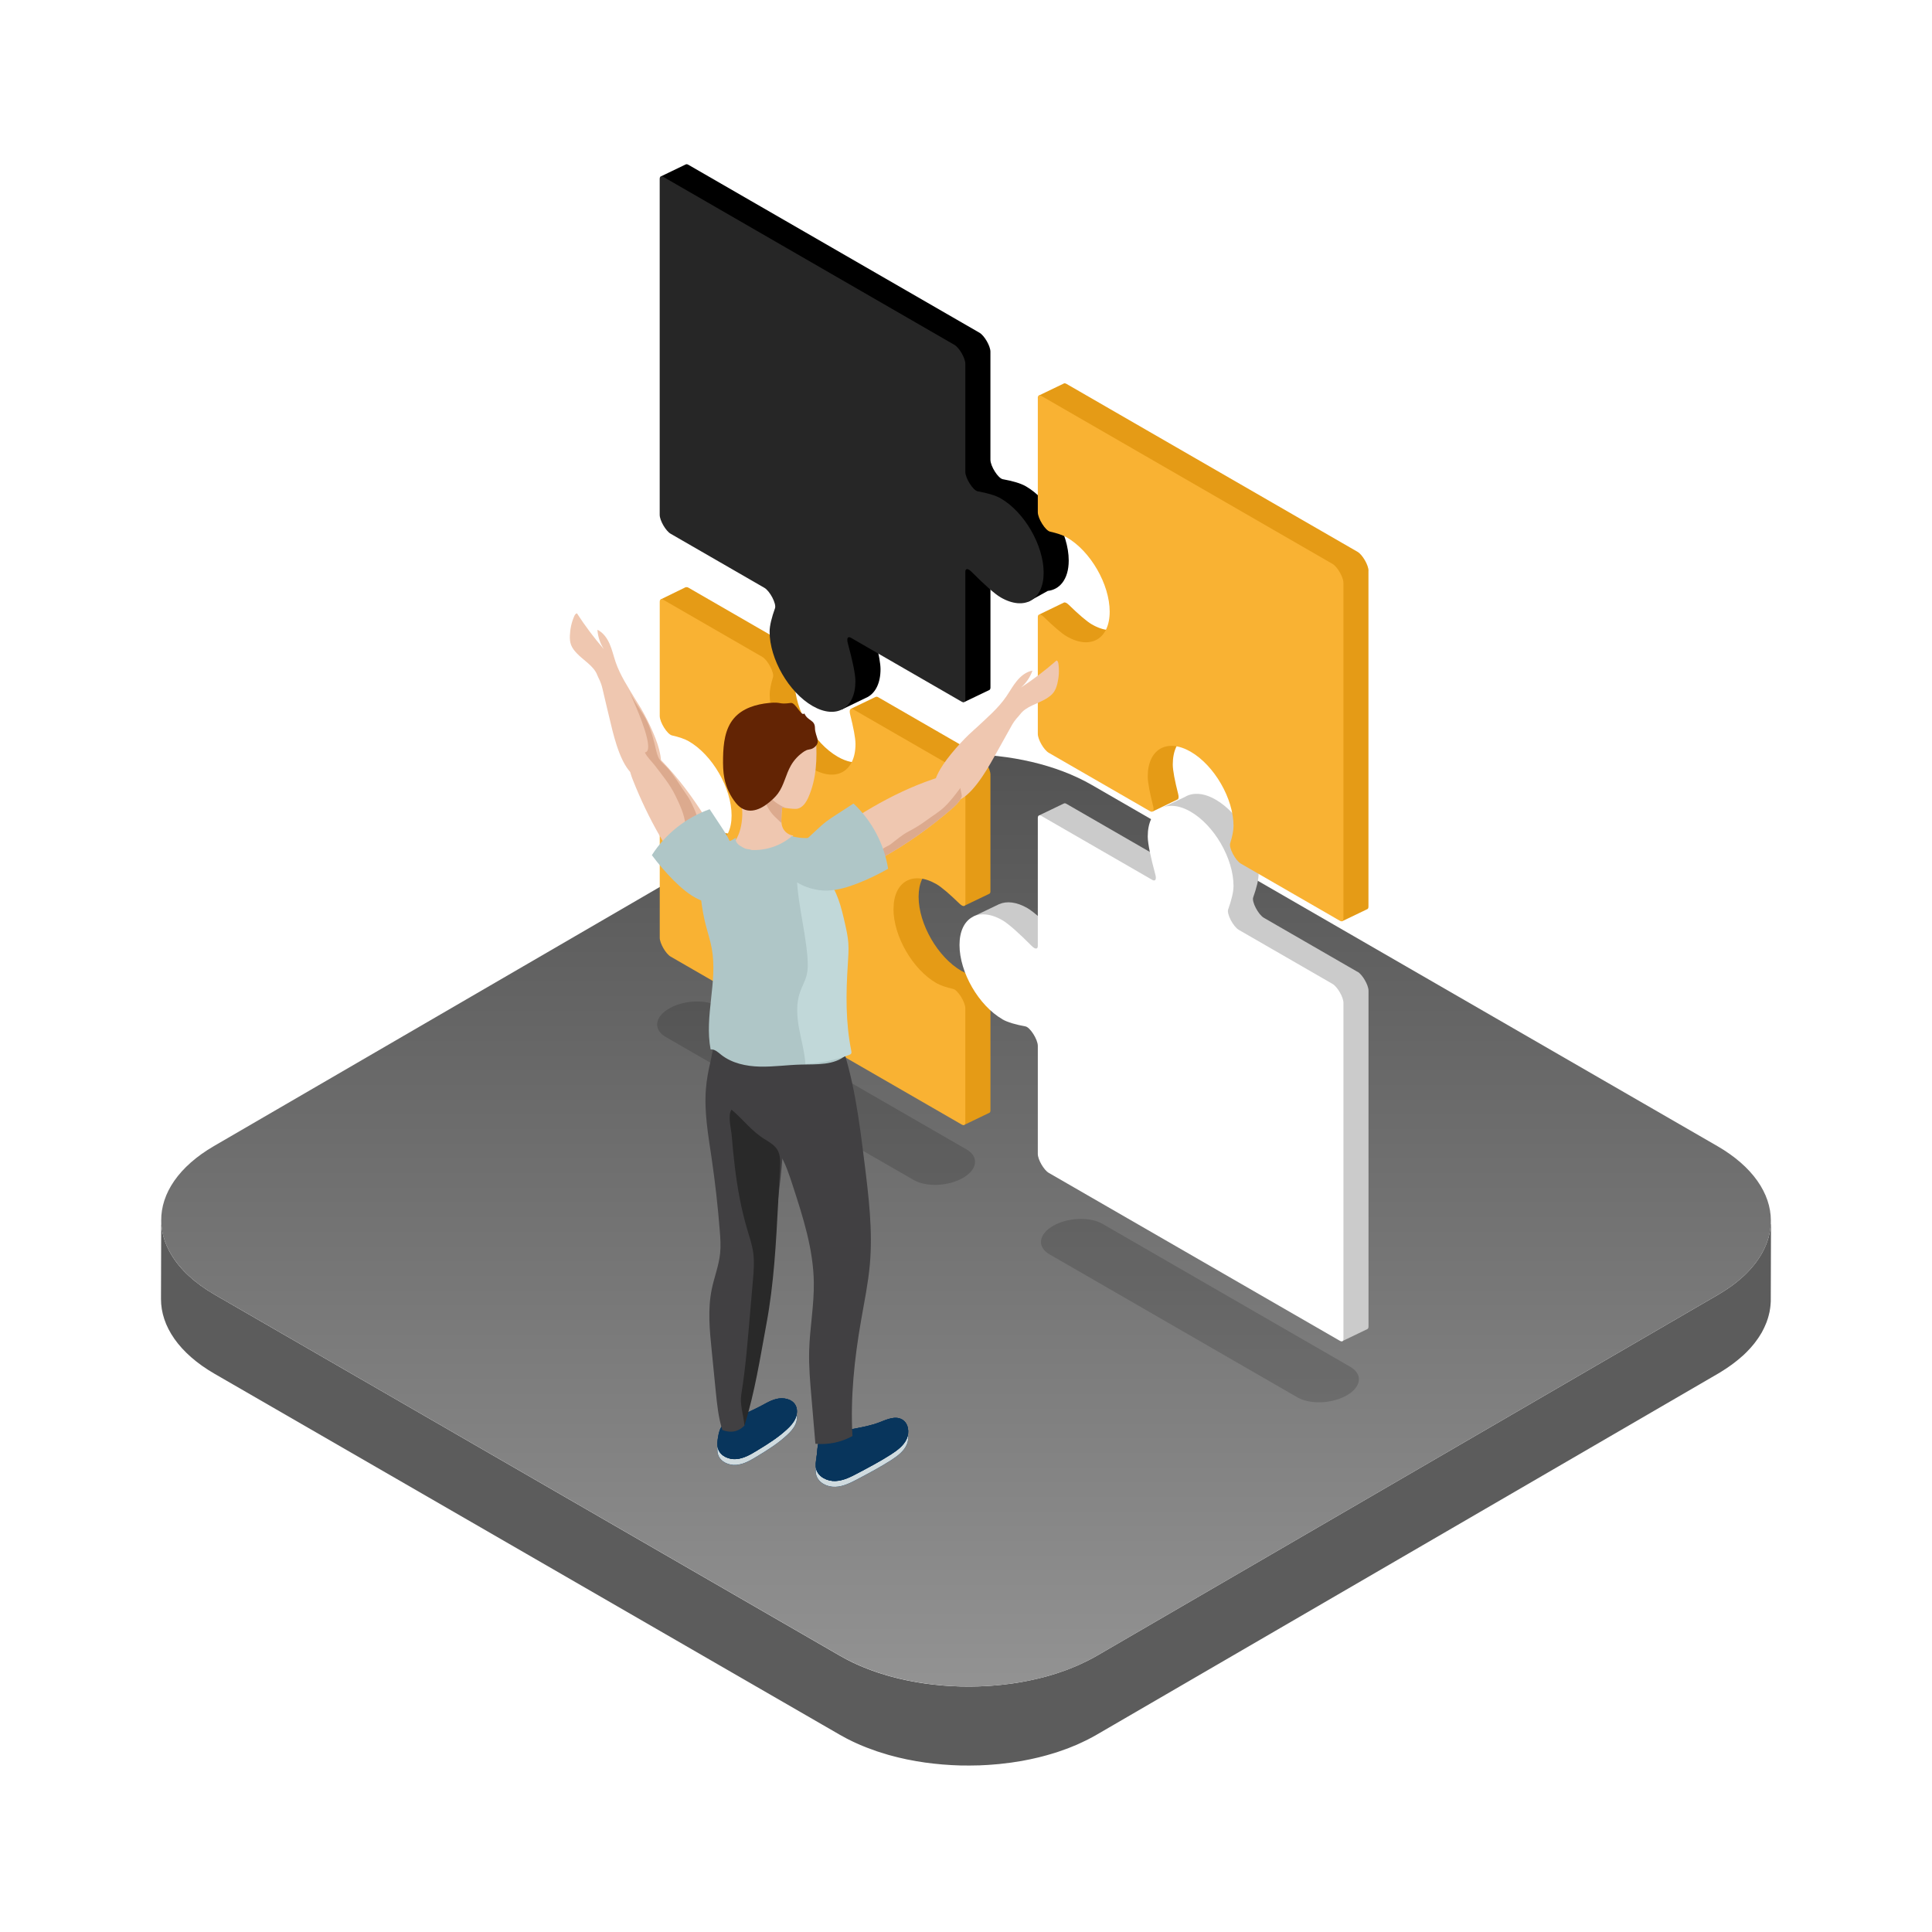
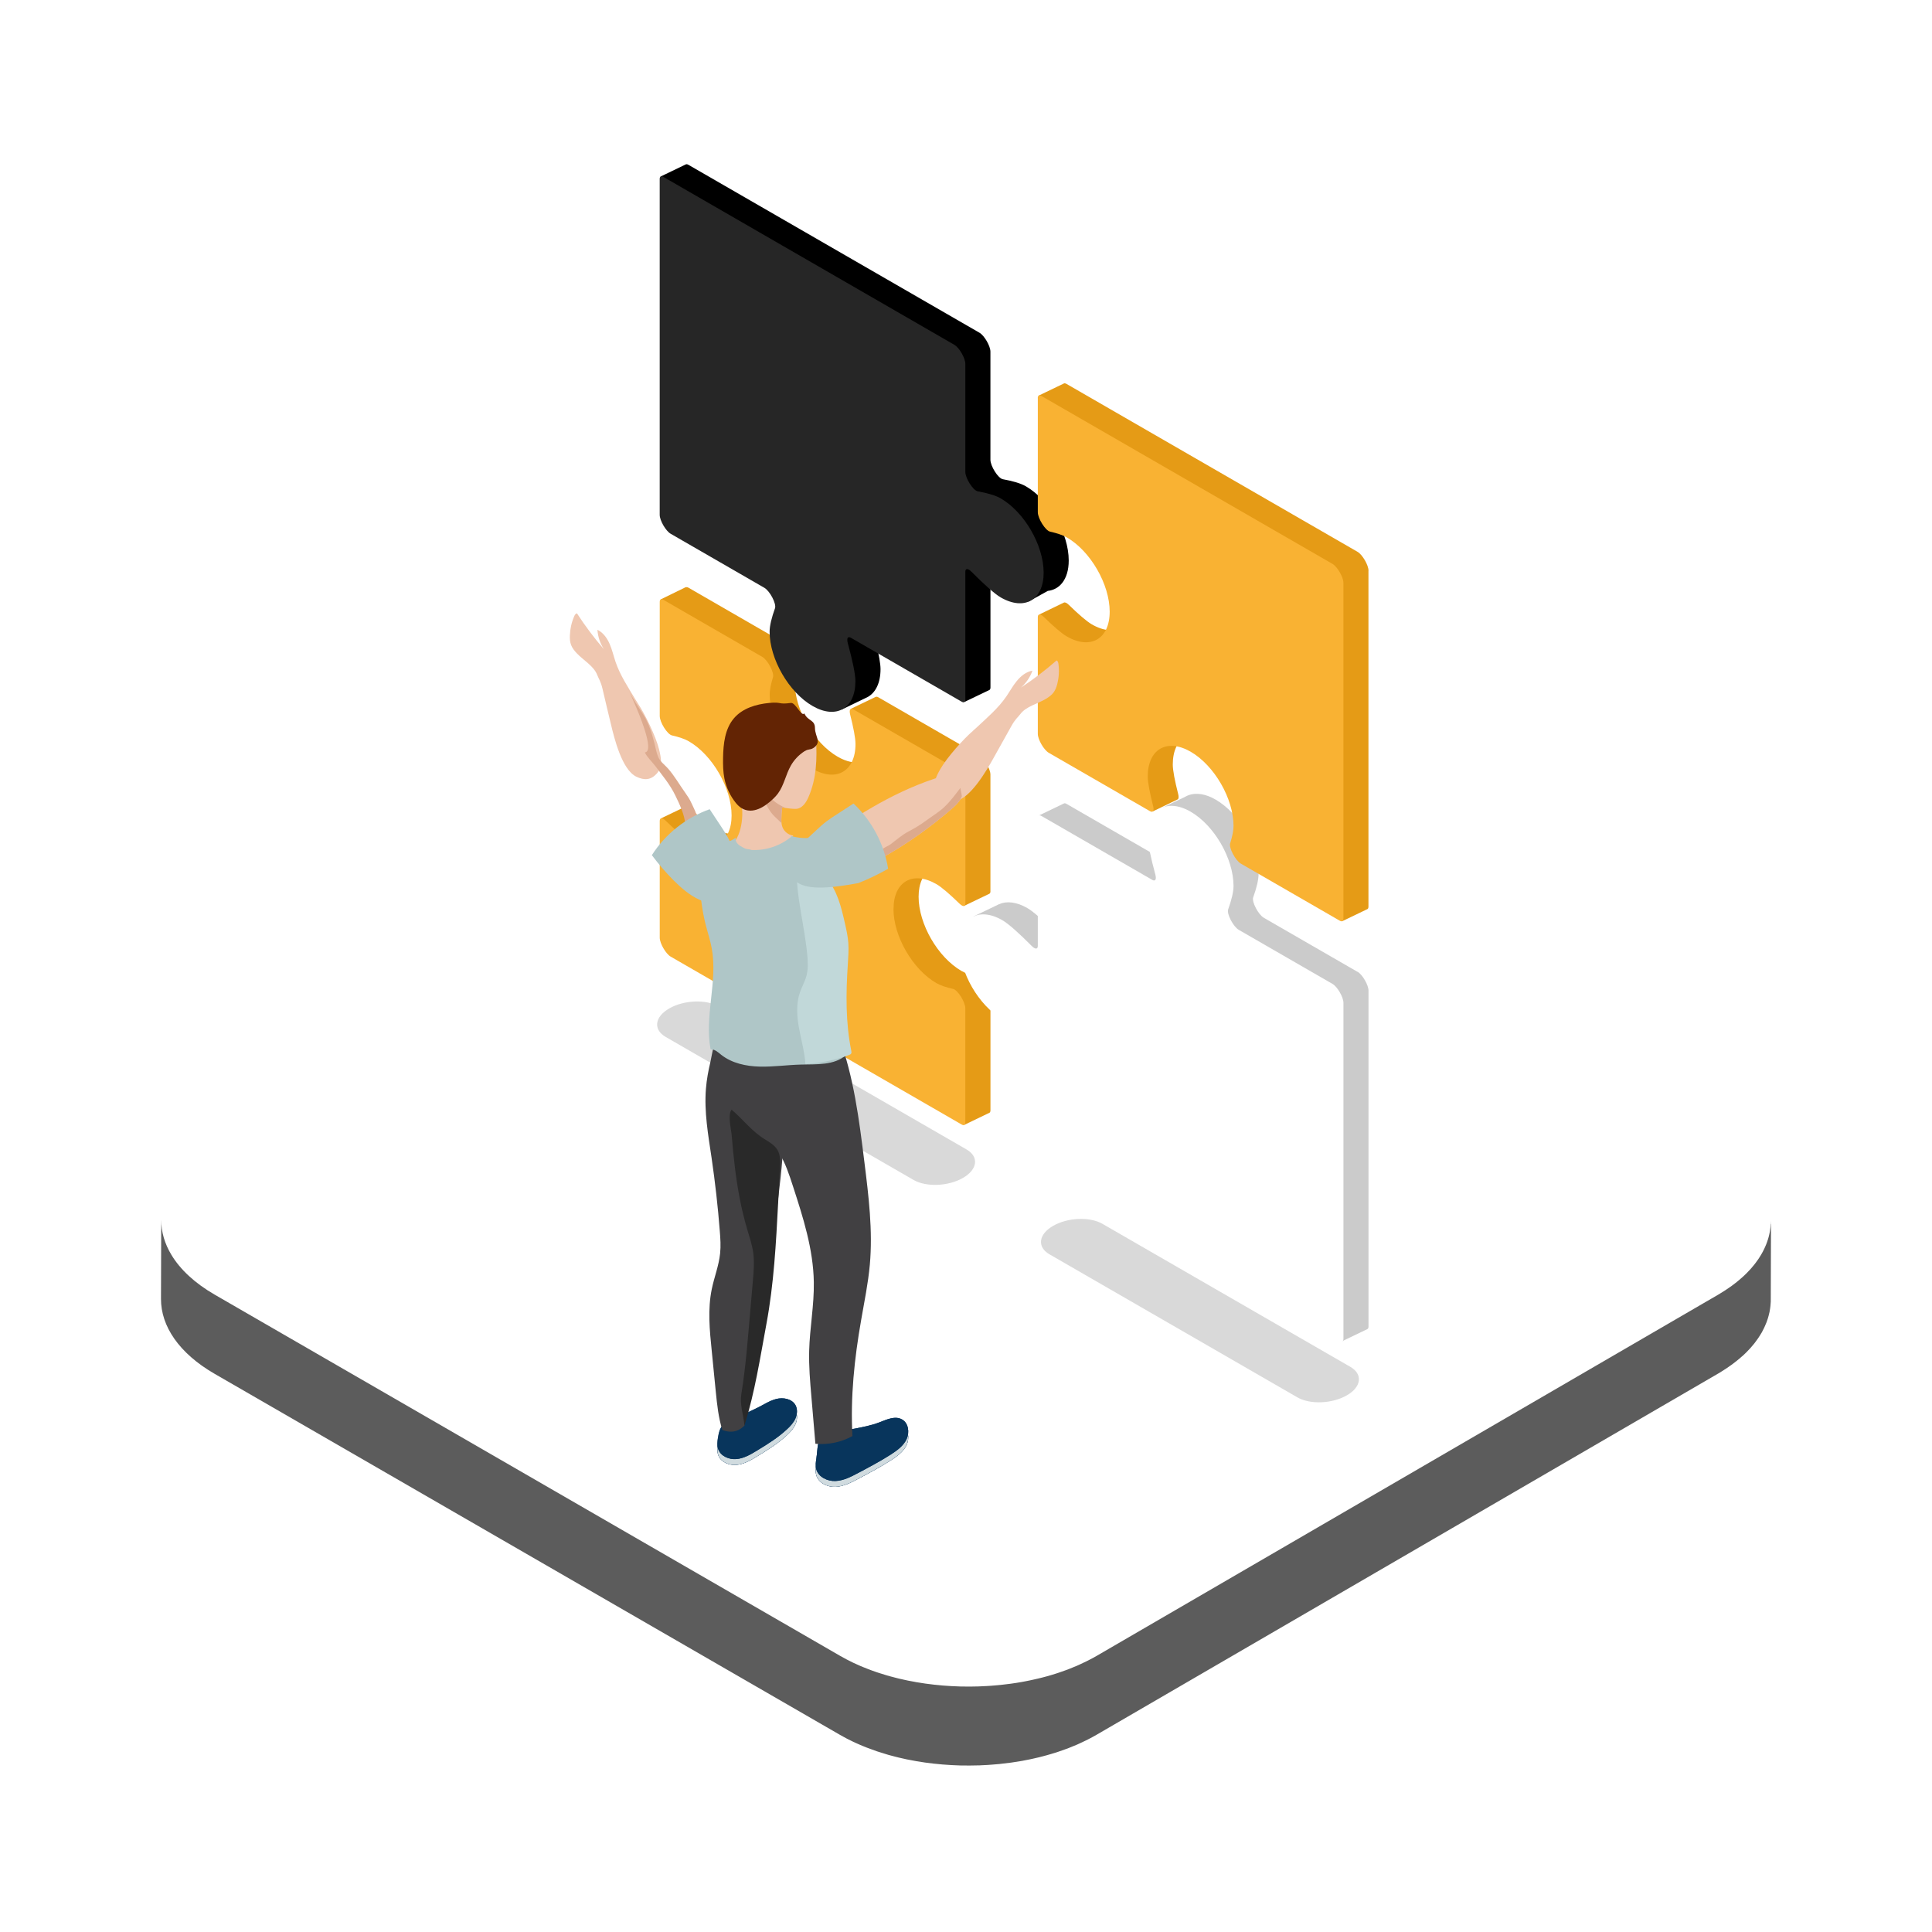
<svg xmlns="http://www.w3.org/2000/svg" width="100" height="100" viewBox="0 0 100 100" fill="none">
-   <rect width="100" height="100" fill="white" />
  <path d="M91.653 63.36C91.651 63.407 91.648 63.455 91.643 63.502C91.638 63.544 91.633 63.585 91.626 63.626C91.62 63.672 91.613 63.719 91.604 63.766C91.596 63.808 91.588 63.849 91.578 63.891C91.568 63.936 91.557 63.982 91.545 64.027C91.534 64.069 91.521 64.11 91.509 64.15C91.494 64.196 91.479 64.242 91.463 64.287C91.448 64.327 91.434 64.368 91.418 64.408C91.399 64.456 91.379 64.503 91.357 64.55C91.34 64.59 91.321 64.629 91.302 64.669C91.28 64.716 91.255 64.763 91.23 64.809C91.21 64.847 91.189 64.886 91.167 64.923C91.135 64.98 91.1 65.034 91.064 65.089C91.043 65.123 91.021 65.156 90.998 65.19C90.957 65.251 90.911 65.312 90.866 65.372C90.844 65.4 90.824 65.428 90.801 65.456C90.791 65.47 90.78 65.482 90.769 65.495C90.721 65.555 90.669 65.614 90.617 65.675C90.602 65.691 90.587 65.707 90.572 65.724C90.51 65.793 90.444 65.861 90.377 65.928C90.365 65.94 90.351 65.952 90.339 65.964C90.287 66.015 90.234 66.064 90.179 66.114C90.134 66.154 90.089 66.193 90.043 66.232C90.001 66.268 89.958 66.304 89.913 66.34C89.865 66.379 89.816 66.417 89.766 66.456C89.721 66.49 89.674 66.525 89.627 66.56C89.575 66.597 89.521 66.635 89.467 66.671C89.418 66.705 89.368 66.74 89.317 66.773C89.261 66.809 89.205 66.845 89.147 66.881C89.075 66.926 89.004 66.971 88.93 67.014L56.773 85.702C56.632 85.784 56.487 85.861 56.34 85.936C56.298 85.958 56.255 85.979 56.213 85.999C56.099 86.056 55.982 86.111 55.864 86.164C55.824 86.181 55.785 86.2 55.745 86.218C55.591 86.285 55.436 86.348 55.276 86.409C55.248 86.42 55.22 86.429 55.192 86.44C55.058 86.49 54.922 86.538 54.785 86.583C54.729 86.602 54.671 86.621 54.615 86.638C54.54 86.662 54.463 86.685 54.387 86.708C54.323 86.727 54.257 86.745 54.191 86.764C54.114 86.786 54.036 86.806 53.959 86.826C53.893 86.843 53.827 86.859 53.76 86.875C53.681 86.894 53.601 86.913 53.52 86.93C53.453 86.945 53.388 86.96 53.321 86.974C53.239 86.992 53.157 87.007 53.076 87.023C53.013 87.035 52.95 87.047 52.886 87.059C52.71 87.09 52.532 87.119 52.354 87.143C52.33 87.147 52.304 87.15 52.28 87.153C52.125 87.174 51.968 87.193 51.81 87.209C51.751 87.216 51.691 87.221 51.632 87.226C51.532 87.236 51.431 87.244 51.329 87.252C51.266 87.256 51.202 87.261 51.139 87.265C51.035 87.272 50.929 87.277 50.823 87.281C50.764 87.284 50.704 87.287 50.645 87.289C50.554 87.292 50.463 87.293 50.37 87.294C50.306 87.294 50.242 87.297 50.178 87.297C50.081 87.297 49.983 87.296 49.887 87.294C49.828 87.294 49.769 87.295 49.71 87.292C49.622 87.289 49.533 87.285 49.445 87.281C49.381 87.278 49.318 87.277 49.253 87.273C49.158 87.268 49.065 87.261 48.969 87.254C48.912 87.25 48.854 87.248 48.798 87.242C48.685 87.233 48.572 87.221 48.459 87.209C48.422 87.205 48.383 87.202 48.345 87.198C48.195 87.181 48.045 87.162 47.897 87.142C47.875 87.139 47.854 87.135 47.832 87.132C47.701 87.114 47.571 87.094 47.443 87.071C47.389 87.061 47.337 87.051 47.285 87.041C47.187 87.024 47.09 87.005 46.994 86.987C46.944 86.976 46.895 86.965 46.844 86.954C46.738 86.932 46.632 86.907 46.526 86.883C46.468 86.87 46.41 86.854 46.352 86.839C46.257 86.815 46.162 86.79 46.067 86.764C46.013 86.749 45.96 86.733 45.906 86.719C45.756 86.674 45.609 86.629 45.463 86.581C45.438 86.573 45.411 86.565 45.384 86.555C45.215 86.498 45.05 86.437 44.887 86.373C44.82 86.348 44.754 86.321 44.689 86.294C44.637 86.273 44.584 86.251 44.533 86.23C44.46 86.198 44.387 86.165 44.315 86.132C44.268 86.111 44.22 86.089 44.173 86.068C44.094 86.03 44.016 85.991 43.939 85.951C43.9 85.931 43.861 85.912 43.822 85.892C43.707 85.832 43.594 85.77 43.483 85.706L11.118 67.014C10.076 66.413 9.327 65.706 8.873 64.953C8.52 64.368 8.343 63.754 8.345 63.141L8.333 67.232C8.329 68.633 9.255 70.037 11.106 71.107L43.475 89.795C43.587 89.859 43.699 89.921 43.814 89.981C43.852 90.001 43.892 90.02 43.929 90.039C44.007 90.078 44.085 90.118 44.164 90.155C44.211 90.178 44.258 90.198 44.306 90.22C44.378 90.253 44.452 90.287 44.525 90.317C44.576 90.34 44.629 90.36 44.681 90.382C44.73 90.402 44.78 90.425 44.831 90.443C44.847 90.45 44.863 90.454 44.879 90.461C45.042 90.524 45.207 90.585 45.376 90.643C45.401 90.652 45.428 90.66 45.455 90.668C45.601 90.717 45.75 90.762 45.898 90.806C45.924 90.813 45.948 90.822 45.972 90.829C46 90.837 46.029 90.844 46.058 90.852C46.153 90.879 46.248 90.903 46.343 90.927C46.401 90.942 46.458 90.956 46.517 90.971C46.621 90.996 46.727 91.019 46.834 91.042C46.873 91.05 46.912 91.061 46.952 91.069C46.963 91.072 46.974 91.073 46.984 91.074C47.081 91.094 47.179 91.112 47.275 91.129C47.327 91.138 47.38 91.149 47.433 91.159C47.563 91.181 47.693 91.201 47.824 91.22C47.844 91.223 47.864 91.227 47.885 91.23C47.885 91.23 47.886 91.23 47.887 91.23C48.036 91.251 48.186 91.27 48.336 91.286C48.372 91.29 48.41 91.293 48.446 91.296C48.559 91.309 48.673 91.321 48.789 91.33C48.791 91.33 48.795 91.33 48.798 91.33C48.85 91.334 48.902 91.337 48.955 91.341C49.051 91.347 49.148 91.356 49.245 91.361C49.307 91.365 49.37 91.366 49.431 91.369C49.521 91.373 49.611 91.377 49.702 91.38C49.71 91.38 49.717 91.38 49.725 91.38C49.776 91.38 49.825 91.38 49.876 91.381C49.974 91.382 50.072 91.384 50.169 91.384C50.234 91.384 50.297 91.382 50.361 91.381C50.453 91.381 50.544 91.378 50.637 91.376C50.654 91.376 50.67 91.376 50.688 91.376C50.731 91.374 50.772 91.371 50.815 91.369C50.921 91.365 51.025 91.359 51.131 91.353C51.194 91.349 51.258 91.345 51.321 91.339C51.422 91.331 51.523 91.323 51.624 91.314C51.659 91.311 51.695 91.309 51.73 91.305C51.754 91.302 51.778 91.298 51.802 91.296C51.959 91.281 52.115 91.262 52.272 91.24C52.296 91.238 52.322 91.235 52.346 91.231C52.524 91.206 52.701 91.177 52.878 91.147C52.894 91.144 52.911 91.141 52.927 91.138C52.974 91.13 53.021 91.12 53.068 91.11C53.15 91.094 53.231 91.08 53.313 91.062C53.38 91.049 53.446 91.033 53.513 91.018C53.593 91.001 53.672 90.982 53.752 90.963C53.818 90.947 53.883 90.931 53.949 90.913C54.028 90.893 54.106 90.872 54.184 90.85C54.249 90.833 54.313 90.814 54.378 90.794C54.454 90.772 54.53 90.749 54.607 90.725C54.64 90.714 54.674 90.704 54.707 90.694C54.731 90.686 54.754 90.676 54.777 90.67C54.915 90.624 55.05 90.576 55.185 90.526C55.214 90.516 55.242 90.506 55.27 90.496C55.429 90.435 55.584 90.371 55.739 90.304C55.779 90.287 55.818 90.268 55.856 90.251C55.974 90.197 56.091 90.143 56.206 90.086C56.249 90.064 56.292 90.044 56.333 90.022C56.48 89.947 56.625 89.869 56.766 89.787L88.925 71.099C88.964 71.076 89.001 71.053 89.04 71.031C89.076 71.009 89.109 70.987 89.143 70.965C89.201 70.929 89.258 70.894 89.313 70.857C89.364 70.823 89.414 70.79 89.463 70.755C89.517 70.717 89.571 70.681 89.621 70.644C89.67 70.609 89.715 70.574 89.761 70.539C89.81 70.502 89.86 70.463 89.908 70.424C89.952 70.388 89.995 70.353 90.038 70.317C90.084 70.278 90.129 70.238 90.173 70.199C90.192 70.183 90.211 70.167 90.23 70.151C90.266 70.117 90.3 70.084 90.335 70.05C90.347 70.038 90.361 70.026 90.373 70.014C90.441 69.947 90.507 69.879 90.568 69.811C90.583 69.794 90.598 69.778 90.613 69.761C90.666 69.702 90.717 69.642 90.765 69.582C90.776 69.568 90.787 69.556 90.797 69.543C90.803 69.536 90.808 69.531 90.812 69.524C90.83 69.501 90.844 69.478 90.862 69.457C90.907 69.397 90.953 69.337 90.994 69.276C91.017 69.243 91.038 69.209 91.06 69.176C91.096 69.121 91.131 69.065 91.163 69.01C91.172 68.995 91.183 68.979 91.191 68.964C91.205 68.941 91.214 68.919 91.226 68.896C91.251 68.849 91.276 68.802 91.298 68.755C91.317 68.715 91.336 68.676 91.353 68.636C91.375 68.589 91.395 68.541 91.413 68.494C91.422 68.473 91.432 68.451 91.44 68.43C91.447 68.411 91.452 68.391 91.459 68.372C91.475 68.327 91.49 68.282 91.505 68.237C91.518 68.195 91.53 68.154 91.541 68.112C91.553 68.067 91.564 68.021 91.574 67.976C91.58 67.952 91.588 67.926 91.592 67.902C91.594 67.886 91.597 67.868 91.6 67.853C91.608 67.806 91.616 67.759 91.623 67.712C91.628 67.67 91.635 67.63 91.638 67.589C91.644 67.542 91.647 67.495 91.649 67.447C91.651 67.418 91.655 67.392 91.655 67.364C91.655 67.335 91.655 67.309 91.655 67.281L91.667 63.189C91.667 63.244 91.663 63.299 91.66 63.355L91.653 63.36Z" fill="#5C5C5C" />
-   <path d="M88.886 59.319C92.567 61.445 92.588 64.89 88.93 67.014L56.773 85.702C53.116 87.828 47.168 87.826 43.487 85.702L11.118 67.014C7.437 64.89 7.417 61.445 11.075 59.319L43.233 40.632C46.889 38.506 52.837 38.507 56.517 40.632L88.886 59.319Z" fill="url(#paint0_linear_416_4063)" />
  <g style="mix-blend-mode:multiply" opacity="0.15">
    <path d="M67.157 72.329L54.324 64.925C53.668 64.546 53.75 63.887 54.508 63.451C55.264 63.015 56.407 62.968 57.062 63.345L69.895 70.749C70.551 71.128 70.469 71.787 69.711 72.223C68.955 72.659 67.812 72.706 67.157 72.329Z" fill="black" />
  </g>
  <g style="mix-blend-mode:multiply" opacity="0.15">
    <path d="M47.288 61.075L34.455 53.671C33.8 53.292 33.881 52.633 34.639 52.197C35.395 51.761 36.538 51.714 37.193 52.091L50.027 59.495C50.682 59.874 50.6 60.533 49.842 60.969C49.087 61.405 47.944 61.452 47.288 61.075Z" fill="black" />
  </g>
  <path d="M51.264 46.133V40.092C51.264 39.801 50.95 39.257 50.699 39.113L45.464 36.093C45.408 36.06 45.363 36.056 45.332 36.07H45.326L44.04 36.688L44.921 37.945L44.632 39.434C44.272 39.52 43.831 39.441 43.356 39.166C42.131 38.46 41.136 36.739 41.136 35.325C41.136 35.081 41.201 34.772 41.308 34.425C41.382 34.189 41.038 33.536 40.753 33.373L35.635 30.419C35.581 30.389 35.54 30.385 35.51 30.397L35.499 30.389L34.197 31.025L35.446 33.121V36.434C35.446 36.764 35.839 37.386 36.079 37.441C36.433 37.521 36.734 37.621 36.945 37.742C37.664 38.155 38.299 38.919 38.705 39.764L39.026 40.622C39.114 40.947 39.163 41.272 39.163 41.584C39.163 42.998 38.17 43.571 36.943 42.865C36.671 42.707 36.249 42.339 35.755 41.86C35.641 41.749 35.547 41.71 35.493 41.743L34.213 42.359L34.768 43.702L35.444 44.334V47.909C35.444 48.2 35.758 48.744 36.009 48.888L47.174 55.328L47.458 55.594L49.918 58.22L51.206 57.6C51.206 57.6 51.213 57.598 51.217 57.596H51.223V57.59C51.249 57.569 51.266 57.53 51.266 57.469V51.565C51.266 51.235 50.873 50.613 50.633 50.558C50.279 50.478 49.978 50.378 49.767 50.257C48.542 49.551 47.547 47.83 47.547 46.415C47.547 45.72 47.788 45.228 48.179 44.991L49.898 46.89L51.202 46.264C51.241 46.248 51.266 46.205 51.266 46.129L51.264 46.133Z" fill="#E59B16" />
  <path d="M46.246 47.044C46.246 48.458 47.239 50.179 48.466 50.885C48.677 51.006 48.978 51.106 49.332 51.186C49.574 51.241 49.965 51.865 49.965 52.193V58.097C49.965 58.232 49.894 58.273 49.777 58.206L34.713 49.514C34.461 49.369 34.148 48.824 34.148 48.536V42.494C34.148 42.312 34.279 42.308 34.459 42.484C34.953 42.965 35.374 43.331 35.647 43.489C36.872 44.195 37.867 43.622 37.867 42.208C37.867 40.794 36.874 39.072 35.647 38.366C35.436 38.245 35.135 38.145 34.781 38.065C34.539 38.01 34.148 37.386 34.148 37.059V31.154C34.148 31.019 34.219 30.978 34.336 31.046L39.454 33.999C39.739 34.163 40.083 34.816 40.011 35.051C39.903 35.399 39.839 35.708 39.839 35.951C39.839 37.365 40.833 39.087 42.06 39.793C43.284 40.499 44.28 39.926 44.28 38.512C44.28 38.196 44.171 37.648 44.003 36.981C43.942 36.737 44.011 36.625 44.169 36.717L49.404 39.737C49.656 39.883 49.969 40.427 49.969 40.716V46.757C49.969 46.939 49.838 46.944 49.658 46.767C49.164 46.289 48.742 45.92 48.47 45.763C47.245 45.056 46.25 45.63 46.25 47.044H46.246Z" fill="#F9B233" />
  <path d="M70.268 50.304L65.418 47.506C65.129 47.34 64.783 46.677 64.865 46.448C65.035 45.973 65.144 45.548 65.144 45.233C65.144 43.818 64.15 42.097 62.924 41.389C62.408 41.09 61.934 41.023 61.556 41.145L61.541 41.15C61.465 41.176 61.394 41.211 61.326 41.252L60.208 41.784L60.396 44.604L55.202 41.608C55.143 41.573 55.096 41.569 55.063 41.59L53.785 42.204L54.723 48.36C54.713 48.349 54.703 48.341 54.692 48.331C54.062 47.697 53.508 47.195 53.181 47.005C52.618 46.679 52.105 46.628 51.714 46.8H51.712L50.381 47.439L50.969 48.44C51.036 49.823 52.001 51.446 53.183 52.13C53.316 52.205 53.486 52.273 53.681 52.332L55.014 53.775V59.098C55.014 59.389 55.327 59.931 55.579 60.076L66.868 66.591L69.482 69.415L70.772 68.795C70.811 68.776 70.834 68.733 70.834 68.66V51.276C70.834 50.986 70.52 50.443 70.268 50.298V50.304Z" fill="#CBCBCB" />
  <path d="M51.884 52.76C52.157 52.917 52.581 53.036 53.076 53.126C53.316 53.169 53.717 53.801 53.717 54.133V59.728C53.717 60.019 54.031 60.561 54.283 60.707L69.349 69.398C69.465 69.466 69.537 69.425 69.537 69.29V51.906C69.537 51.616 69.224 51.073 68.972 50.928L64.122 48.13C63.833 47.965 63.487 47.302 63.569 47.072C63.739 46.598 63.847 46.172 63.847 45.857C63.847 44.443 62.854 42.721 61.627 42.013C60.4 41.305 59.407 41.88 59.407 43.294C59.407 43.673 59.567 44.402 59.8 45.265C59.868 45.517 59.8 45.636 59.639 45.541L53.906 42.234C53.789 42.167 53.717 42.208 53.717 42.343V48.957C53.717 49.144 53.58 49.144 53.396 48.957C52.765 48.323 52.212 47.821 51.884 47.631C50.657 46.923 49.664 47.498 49.664 48.912C49.664 50.326 50.657 52.048 51.884 52.756V52.76Z" fill="white" />
  <path d="M54.983 30.168C55.194 29.898 55.317 29.509 55.317 29.013C55.317 27.599 54.324 25.878 53.097 25.17C52.824 25.012 52.401 24.894 51.905 24.804C51.665 24.761 51.264 24.128 51.264 23.797V18.201C51.264 17.911 50.95 17.368 50.699 17.223L35.633 8.531C35.575 8.499 35.53 8.492 35.497 8.509L34.197 9.135L34.385 10.367L35.446 13.879V26.021C35.446 26.312 35.76 26.854 36.011 27L40.679 29.693L41.318 31.146C41.206 31.502 41.136 31.823 41.136 32.071C41.136 33.438 42.066 35.088 43.233 35.837L43.553 36.733L44.921 36.072C45.326 35.841 45.576 35.343 45.576 34.633C45.576 34.353 45.488 33.88 45.349 33.305L45.451 32.879L46.402 32.994L47.764 33.78L49.932 36.326L51.211 35.714C51.211 35.714 51.215 35.714 51.217 35.71H51.223V35.704C51.249 35.683 51.266 35.644 51.266 35.583V29.482L53.232 31.14L54.233 30.585C54.537 30.55 54.793 30.409 54.979 30.172L54.987 30.168H54.985H54.983Z" fill="black" />
  <path d="M51.798 25.796C51.526 25.639 51.102 25.52 50.606 25.43C50.367 25.387 49.965 24.754 49.965 24.423V18.828C49.965 18.537 49.652 17.995 49.4 17.849L34.334 9.155C34.217 9.088 34.146 9.129 34.146 9.264V26.648C34.146 26.938 34.459 27.48 34.711 27.626L39.561 30.423C39.85 30.589 40.196 31.252 40.114 31.482C39.944 31.956 39.835 32.382 39.835 32.697C39.835 34.111 40.829 35.833 42.056 36.541C43.282 37.249 44.276 36.674 44.276 35.26C44.276 34.881 44.116 34.152 43.882 33.289C43.815 33.037 43.882 32.918 44.044 33.012L49.777 36.32C49.894 36.387 49.965 36.346 49.965 36.211V29.597C49.965 29.41 50.102 29.41 50.287 29.597C50.918 30.231 51.471 30.733 51.798 30.923C53.025 31.631 54.019 31.056 54.019 29.642C54.019 28.227 53.025 26.506 51.798 25.798V25.796Z" fill="#262626" />
  <path d="M70.834 29.541C70.834 29.251 70.52 28.709 70.268 28.563L55.202 19.871C55.145 19.839 55.098 19.832 55.065 19.849L53.769 20.473L54.436 21.191L55.014 22.26V25.886C55.014 26.214 55.407 26.838 55.647 26.893C56.001 26.973 56.302 27.071 56.513 27.192C57.74 27.9 58.733 29.619 58.733 31.035C58.733 32.452 57.74 33.025 56.513 32.317C56.243 32.161 55.819 31.791 55.325 31.31C55.217 31.205 55.127 31.164 55.071 31.189H55.067L53.795 31.805L55.016 33.671V37.361C55.016 37.652 55.329 38.194 55.581 38.34L58.406 39.969L58.547 40.235L59.657 42.005L60.929 41.389C60.941 41.387 60.953 41.381 60.964 41.373H60.97V41.369C61.009 41.328 61.017 41.233 60.982 41.098C60.812 40.431 60.703 39.881 60.703 39.568C60.703 38.153 61.697 37.58 62.924 38.286C63.012 38.338 63.098 38.393 63.182 38.454L64.771 40.493C65.007 41.035 65.144 41.604 65.144 42.13C65.144 42.371 65.078 42.682 64.97 43.028C64.896 43.264 65.24 43.914 65.525 44.08L68.527 45.812L69.488 47.674L70.778 47.054C70.778 47.054 70.778 47.054 70.78 47.054H70.784V47.05C70.813 47.029 70.831 46.989 70.831 46.925V29.541H70.834Z" fill="#E59B16" />
  <path d="M53.717 20.604V26.51C53.717 26.838 54.111 27.462 54.35 27.517C54.705 27.597 55.006 27.695 55.217 27.816C56.444 28.524 57.437 30.243 57.437 31.66C57.437 33.076 56.444 33.649 55.217 32.941C54.946 32.785 54.522 32.415 54.029 31.934C53.849 31.76 53.717 31.762 53.717 31.944V37.986C53.717 38.276 54.031 38.819 54.283 38.964L59.52 41.985C59.677 42.077 59.747 41.964 59.686 41.721C59.516 41.053 59.407 40.503 59.407 40.19C59.407 38.776 60.4 38.203 61.627 38.908C62.854 39.617 63.847 41.336 63.847 42.752C63.847 42.993 63.782 43.305 63.673 43.651C63.6 43.886 63.944 44.537 64.228 44.702L69.347 47.656C69.463 47.723 69.535 47.682 69.535 47.547V30.166C69.535 29.875 69.222 29.333 68.97 29.187L53.904 20.495C53.787 20.428 53.715 20.469 53.715 20.604H53.717Z" fill="#F9B233" />
  <path d="M37.161 74.719C37.134 74.912 37.11 75.109 37.171 75.296C37.29 75.665 37.728 75.855 38.115 75.821C38.502 75.787 38.851 75.584 39.184 75.38C39.727 75.052 40.27 74.712 40.735 74.278C40.912 74.115 41.078 73.936 41.173 73.715C41.268 73.495 41.288 73.23 41.17 73.023C40.986 72.701 40.538 72.62 40.178 72.711C39.819 72.803 39.507 73.023 39.17 73.183C38.712 73.396 38.441 73.556 37.972 73.739C37.409 73.956 37.242 74.153 37.164 74.719H37.161Z" fill="#08355C" />
  <path d="M37.161 74.719C37.134 74.912 37.11 75.109 37.171 75.296C37.29 75.665 37.728 75.855 38.115 75.821C38.502 75.787 38.851 75.584 39.184 75.38C39.727 75.052 40.27 74.712 40.735 74.278C40.912 74.115 41.078 73.936 41.173 73.715C41.268 73.495 41.288 73.23 41.17 73.023C40.986 72.701 40.538 72.62 40.178 72.711C39.819 72.803 39.507 73.023 39.17 73.183C38.712 73.396 38.441 73.556 37.972 73.739C37.409 73.956 37.242 74.153 37.164 74.719H37.161Z" fill="#08355C" />
  <path d="M37.161 74.719C37.134 74.912 37.11 75.109 37.171 75.296C37.29 75.665 37.728 75.855 38.115 75.821C38.502 75.787 38.851 75.584 39.184 75.38C39.727 75.052 40.27 74.712 40.735 74.278C40.912 74.115 41.078 73.936 41.173 73.715C41.268 73.495 41.288 73.23 41.17 73.023C40.986 72.701 40.538 72.62 40.178 72.711C39.819 72.803 39.507 73.023 39.17 73.183C38.712 73.396 38.441 73.556 37.972 73.739C37.409 73.956 37.242 74.153 37.164 74.719H37.161Z" fill="#D0DBDF" />
  <path d="M42.263 75.74C42.229 75.94 42.195 76.15 42.249 76.347C42.361 76.751 42.823 76.975 43.24 76.957C43.658 76.941 44.044 76.74 44.414 76.544C44.992 76.239 45.572 75.93 46.122 75.577C46.441 75.37 46.767 75.133 46.926 74.787C47.086 74.441 47.025 73.963 46.692 73.773C46.332 73.566 45.894 73.776 45.507 73.925C45.09 74.085 44.652 74.166 44.214 74.251C43.77 74.336 43.009 74.329 42.622 74.553C42.286 74.746 42.324 75.374 42.259 75.743L42.263 75.74Z" fill="#08355C" />
  <path d="M42.263 75.74C42.229 75.94 42.195 76.15 42.249 76.347C42.361 76.751 42.823 76.975 43.24 76.957C43.658 76.941 44.044 76.74 44.414 76.544C44.992 76.239 45.572 75.93 46.122 75.577C46.441 75.37 46.767 75.133 46.926 74.787C47.086 74.441 47.025 73.963 46.692 73.773C46.332 73.566 45.894 73.776 45.507 73.925C45.09 74.085 44.652 74.166 44.214 74.251C43.77 74.336 43.009 74.329 42.622 74.553C42.286 74.746 42.324 75.374 42.259 75.743L42.263 75.74Z" fill="#08355C" />
  <path d="M42.263 75.74C42.229 75.94 42.195 76.15 42.249 76.347C42.361 76.751 42.823 76.975 43.24 76.957C43.658 76.941 44.044 76.74 44.414 76.544C44.992 76.239 45.572 75.93 46.122 75.577C46.441 75.37 46.767 75.133 46.926 74.787C47.086 74.441 47.025 73.963 46.692 73.773C46.332 73.566 45.894 73.776 45.507 73.925C45.09 74.085 44.652 74.166 44.214 74.251C43.77 74.336 43.009 74.329 42.622 74.553C42.286 74.746 42.324 75.374 42.259 75.743L42.263 75.74Z" fill="#D0DBDF" />
  <path d="M37.161 74.419C37.134 74.612 37.11 74.809 37.171 74.995C37.29 75.365 37.728 75.555 38.115 75.521C38.502 75.487 38.851 75.284 39.184 75.08C39.727 74.751 40.27 74.412 40.735 73.978C40.912 73.815 41.078 73.635 41.173 73.415C41.268 73.194 41.288 72.93 41.17 72.723C40.986 72.401 40.538 72.319 40.178 72.411C39.819 72.502 39.507 72.723 39.17 72.882C38.712 73.096 38.441 73.255 37.972 73.439C37.409 73.656 37.242 73.852 37.164 74.419H37.161Z" fill="#08355C" />
  <path d="M37.161 74.419C37.134 74.612 37.11 74.809 37.171 74.995C37.29 75.365 37.728 75.555 38.115 75.521C38.502 75.487 38.851 75.284 39.184 75.08C39.727 74.751 40.27 74.412 40.735 73.978C40.912 73.815 41.078 73.635 41.173 73.415C41.268 73.194 41.288 72.93 41.17 72.723C40.986 72.401 40.538 72.319 40.178 72.411C39.819 72.502 39.507 72.723 39.17 72.882C38.712 73.096 38.441 73.255 37.972 73.439C37.409 73.656 37.242 73.852 37.164 74.419H37.161Z" fill="#08355C" />
-   <path d="M37.161 74.419C37.134 74.612 37.11 74.809 37.171 74.995C37.29 75.365 37.728 75.555 38.115 75.521C38.502 75.487 38.851 75.284 39.184 75.08C39.727 74.751 40.27 74.412 40.735 73.978C40.912 73.815 41.078 73.635 41.173 73.415C41.268 73.194 41.288 72.93 41.17 72.723C40.986 72.401 40.538 72.319 40.178 72.411C39.819 72.502 39.507 72.723 39.17 72.882C38.712 73.096 38.441 73.255 37.972 73.439C37.409 73.656 37.242 73.852 37.164 74.419H37.161Z" fill="#08355C" />
-   <path d="M42.263 75.44C42.229 75.64 42.195 75.85 42.249 76.047C42.361 76.45 42.823 76.674 43.24 76.657C43.658 76.64 44.044 76.44 44.414 76.243C44.992 75.938 45.572 75.63 46.122 75.277C46.441 75.07 46.767 74.832 46.926 74.487C47.086 74.141 47.025 73.662 46.692 73.472C46.332 73.266 45.894 73.476 45.507 73.625C45.09 73.784 44.652 73.866 44.214 73.951C43.77 74.035 43.009 74.029 42.622 74.252C42.286 74.446 42.324 75.073 42.259 75.443L42.263 75.44Z" fill="#08355C" />
  <path d="M42.263 75.44C42.229 75.64 42.195 75.85 42.249 76.047C42.361 76.45 42.823 76.674 43.24 76.657C43.658 76.64 44.044 76.44 44.414 76.243C44.992 75.938 45.572 75.63 46.122 75.277C46.441 75.07 46.767 74.832 46.926 74.487C47.086 74.141 47.025 73.662 46.692 73.472C46.332 73.266 45.894 73.476 45.507 73.625C45.09 73.784 44.652 73.866 44.214 73.951C43.77 74.035 43.009 74.029 42.622 74.252C42.286 74.446 42.324 75.073 42.259 75.443L42.263 75.44Z" fill="#08355C" />
  <path d="M42.263 75.44C42.229 75.64 42.195 75.85 42.249 76.047C42.361 76.45 42.823 76.674 43.24 76.657C43.658 76.64 44.044 76.44 44.414 76.243C44.992 75.938 45.572 75.63 46.122 75.277C46.441 75.07 46.767 74.832 46.926 74.487C47.086 74.141 47.025 73.662 46.692 73.472C46.332 73.266 45.894 73.476 45.507 73.625C45.09 73.784 44.652 73.866 44.214 73.951C43.77 74.035 43.009 74.029 42.622 74.252C42.286 74.446 42.324 75.073 42.259 75.443L42.263 75.44Z" fill="#08355C" />
  <path d="M33.023 36.418C32.973 36.343 32.925 36.265 32.881 36.191C32.508 35.566 32.1 34.959 31.863 34.264C31.758 33.952 31.686 33.63 31.554 33.328C31.422 33.026 31.218 32.741 30.922 32.596C30.946 32.952 31.062 33.301 31.255 33.599C30.749 33.016 30.284 32.395 29.864 31.748C29.796 31.754 29.752 31.826 29.724 31.89C29.585 32.205 29.511 32.545 29.497 32.891C29.49 33.057 29.5 33.226 29.558 33.379C29.619 33.545 29.735 33.688 29.857 33.816C30.196 34.176 30.729 34.468 30.909 34.929C30.994 35.149 31.089 35.244 31.187 35.658C31.33 36.279 31.479 36.896 31.628 37.513C31.795 38.209 32.192 39.847 32.939 40.203C33.353 40.4 33.692 40.379 33.998 40.037C34.307 39.691 34.225 39.233 34.113 38.785C33.947 38.114 33.394 36.981 33.02 36.414L33.023 36.418Z" fill="#EFC7B0" />
-   <path d="M38.369 45.911C38.329 45.677 38.224 45.46 38.118 45.25C37.093 43.177 35.932 41.142 34.317 39.45C34.144 39.267 33.957 39.084 33.719 38.979C33.482 38.873 33.173 38.856 32.939 38.999C32.705 39.141 32.589 39.413 32.586 39.664C32.582 39.915 32.671 40.152 32.762 40.383C33.546 42.36 34.595 44.239 35.963 45.891C36.285 46.277 36.652 46.671 37.164 46.806C37.453 46.881 37.877 46.885 38.142 46.698C38.393 46.518 38.417 46.172 38.373 45.911H38.369Z" fill="#EFC7B0" />
  <path d="M35.508 42.665C35.484 42.675 35.498 42.726 35.467 42.679C35.454 42.204 35.158 41.59 34.948 41.16C34.673 40.596 34.276 40.125 33.899 39.626C33.733 39.409 33.492 39.192 33.377 38.945C33.926 38.901 33.007 36.784 32.857 36.442C32.755 36.208 32.626 35.906 32.538 35.706C32.749 36.184 33.041 36.577 33.302 36.995C33.59 37.452 33.75 37.981 33.882 38.504C33.94 38.734 33.977 38.968 34.072 39.189C34.174 39.423 34.405 39.586 34.571 39.772C34.911 40.159 35.148 40.583 35.45 41.007C35.579 41.19 35.698 41.363 35.79 41.57C35.885 41.783 36.092 42.143 36.072 42.377C36.051 42.604 35.698 42.689 35.481 42.703C35.495 42.618 35.518 42.536 35.511 42.665H35.508Z" fill="#DCAA8E" />
  <path d="M50.371 37.815C50.439 37.758 50.507 37.697 50.572 37.636C51.101 37.137 51.661 36.666 52.078 36.062C52.265 35.791 52.421 35.499 52.632 35.244C52.839 34.99 53.114 34.77 53.44 34.712C53.321 35.048 53.114 35.353 52.846 35.587C53.49 35.163 54.108 34.695 54.689 34.183C54.753 34.21 54.773 34.288 54.784 34.359C54.831 34.698 54.811 35.048 54.729 35.383C54.689 35.543 54.634 35.702 54.536 35.838C54.431 35.98 54.281 36.086 54.129 36.177C53.701 36.431 53.11 36.564 52.812 36.961C52.669 37.151 52.55 37.215 52.347 37.585C52.038 38.141 51.729 38.694 51.417 39.25C51.067 39.874 50.236 41.339 49.421 41.478C48.969 41.556 48.647 41.441 48.447 41.031C48.246 40.613 48.447 40.196 48.678 39.796C49.024 39.196 49.862 38.256 50.375 37.815H50.371Z" fill="#EFC7B0" />
  <path d="M49.784 41.217C49.774 41.251 49.757 41.285 49.743 41.315C49.631 41.539 49.441 41.709 49.255 41.872C48.148 42.825 46.95 43.683 45.667 44.395C45.083 44.717 44.482 45.012 43.865 45.273C43.4 45.467 42.894 45.647 42.374 45.528C42.086 45.463 41.706 45.267 41.56 44.978C41.417 44.704 41.56 44.385 41.719 44.175C41.865 43.988 42.059 43.846 42.249 43.707C44.119 42.346 46.088 41.078 48.308 40.325C48.549 40.244 48.796 40.169 49.058 40.186C49.319 40.203 49.601 40.332 49.74 40.566C49.862 40.766 49.862 41.014 49.788 41.221L49.784 41.217Z" fill="#EFC7B0" />
  <path d="M38.512 45.389C38.454 45.097 38.332 44.822 38.213 44.548C38.118 44.331 38.027 44.117 37.932 43.9C37.847 43.703 37.762 43.51 37.66 43.32C37.558 43.137 37.443 42.96 37.327 42.784C37.13 42.486 36.93 42.184 36.733 41.885C35.508 42.319 34.439 43.167 33.74 44.263C34.079 44.717 34.453 45.151 34.853 45.555C35.247 45.948 35.671 46.322 36.177 46.559C36.672 46.79 37.331 46.881 37.874 46.779C38.471 46.664 38.614 45.891 38.512 45.392V45.389Z" fill="#AFC6C7" />
  <path d="M41.842 41.268C41.726 41.529 41.55 41.804 41.268 41.861C41.176 41.879 40.935 41.861 40.678 41.824C40.616 41.817 40.552 41.807 40.491 41.797C40.229 41.753 39.992 41.695 39.914 41.641C39.744 41.522 39.439 41.02 39.411 40.953C39.405 40.936 39.395 40.915 39.384 40.892C39.364 40.847 39.333 40.797 39.303 40.742C39.208 40.576 39.099 40.383 39.099 40.261C39.099 39.382 39.469 39.152 39.795 38.724C40.121 38.297 40.596 37.995 41.102 37.815C41.377 37.72 41.709 37.642 41.998 37.727C42.256 37.802 42.222 37.988 42.235 38.219C42.297 39.267 42.269 40.298 41.842 41.268V41.268Z" fill="#EFC7B0" />
  <path d="M41.061 43.252C40.423 43.937 39.408 44.246 38.498 44.029C38.237 43.968 37.986 43.866 37.718 43.852C38.088 43.615 38.274 43.174 38.359 42.743C38.454 42.262 38.441 41.756 38.312 41.285C38.285 41.19 38.071 40.783 38.169 40.708C38.254 40.647 38.729 40.851 38.865 40.847C39.018 40.847 39.16 40.8 39.299 40.739C39.323 40.729 39.347 40.718 39.371 40.708C39.527 40.637 39.68 40.556 39.843 40.505C39.876 40.495 39.914 40.484 39.948 40.495C39.975 40.502 40.002 40.522 40.022 40.542C40.233 40.732 40.443 40.919 40.654 41.109C40.582 41.316 40.532 41.529 40.494 41.743C40.494 41.76 40.487 41.777 40.487 41.794C40.457 41.997 40.443 42.204 40.443 42.411C40.443 42.469 40.443 42.53 40.45 42.587C40.457 42.662 40.47 42.737 40.498 42.808C40.586 43.042 40.81 43.222 41.061 43.249V43.252Z" fill="#EFC7B0" />
  <path d="M40.487 41.797C40.457 42.001 40.443 42.208 40.443 42.414C40.443 42.472 40.443 42.533 40.45 42.591C40.389 42.557 40.335 42.489 40.291 42.448C40.196 42.364 40.111 42.279 40.022 42.187C39.761 41.902 39.608 41.543 39.472 41.187C39.439 41.092 39.398 40.99 39.377 40.885C39.364 40.824 39.361 40.766 39.367 40.705C39.602 40.949 39.781 41.227 40.043 41.448C40.175 41.56 40.335 41.658 40.491 41.739C40.508 41.75 40.521 41.756 40.538 41.763C40.582 41.783 40.627 41.8 40.671 41.817C40.61 41.811 40.545 41.8 40.484 41.79L40.487 41.797Z" fill="#DCAA8E" />
  <path d="M39.802 41.539C39.971 41.397 40.138 41.248 40.267 41.071C40.582 40.644 40.671 40.088 40.935 39.626C41.105 39.328 41.346 39.074 41.635 38.887C41.876 38.734 41.968 38.844 42.182 38.654C42.508 38.366 42.185 38.112 42.182 37.678C42.178 37.244 41.808 37.328 41.635 36.927C41.472 37.111 41.18 36.35 40.935 36.384C40.26 36.476 40.487 36.32 39.812 36.384C39.136 36.449 38.431 36.659 37.989 37.178C37.521 37.724 37.439 38.497 37.426 39.219C37.419 39.582 37.426 39.949 37.497 40.305C37.592 40.769 37.799 41.207 38.098 41.573C38.593 42.184 39.259 41.99 39.798 41.539H39.802Z" fill="#632404" />
  <path d="M36.54 56.34C36.441 57.541 36.655 58.742 36.832 59.936C37.015 61.187 37.158 62.449 37.256 63.711C37.287 64.101 37.314 64.491 37.273 64.877C37.209 65.505 36.971 66.098 36.842 66.719C36.625 67.767 36.73 68.852 36.839 69.917C36.91 70.623 36.981 71.328 37.049 72.034C37.117 72.702 37.185 73.377 37.389 74.018C37.986 74.235 38.322 73.994 38.532 73.79C38.641 71.939 38.943 70.1 39.425 68.31C39.574 67.75 39.744 67.19 39.843 66.617C39.951 65.969 39.971 65.311 40.012 64.657C40.178 62.157 40.735 59.668 40.511 57.171C40.423 56.208 40.223 55.255 40.019 54.309C40.002 54.224 39.978 54.133 39.917 54.072C39.849 54 39.744 53.983 39.646 53.97C39.133 53.892 38.621 53.814 38.108 53.736C37.796 53.688 37.389 53.539 37.141 53.8C36.896 54.058 36.849 54.638 36.771 54.967C36.662 55.421 36.577 55.879 36.54 56.344V56.34Z" fill="#414042" />
  <path d="M39.53 58.565C39.785 58.945 40.087 59.288 40.328 59.674C40.654 60.203 40.85 60.8 41.041 61.391C41.567 63.008 42.096 64.657 42.123 66.359C42.144 67.55 41.913 68.733 41.882 69.924C41.862 70.718 41.93 71.508 41.998 72.298C42.066 73.109 42.137 73.919 42.205 74.73C42.863 74.791 43.542 74.652 44.123 74.33C44.011 72.325 44.224 70.314 44.571 68.337C44.737 67.38 44.934 66.43 45.022 65.464C45.181 63.69 44.961 61.909 44.74 60.142C44.469 57.951 44.19 55.737 43.423 53.668C43.474 53.807 39.741 54.17 39.422 54.2C38.23 54.319 38.556 55.754 38.733 56.615C38.875 57.307 39.136 57.975 39.527 58.565H39.53Z" fill="#414042" />
  <path d="M38.675 63.626C38.794 64.026 38.929 64.426 38.987 64.84C39.052 65.318 39.011 65.803 38.97 66.285C38.923 66.831 38.875 67.377 38.828 67.923C38.705 69.334 38.6 70.751 38.373 72.149C38.281 72.708 38.475 73.163 38.532 73.794C39.082 72.013 39.333 70.341 39.673 68.51C40.056 66.447 40.168 64.345 40.277 62.248C40.307 61.645 40.341 61.038 40.372 60.434C40.389 60.129 40.399 59.8 40.25 59.535C40.097 59.267 39.815 59.111 39.554 58.949C38.882 58.528 38.451 57.924 37.864 57.436C37.653 57.714 37.847 58.443 37.874 58.779C37.918 59.325 37.969 59.871 38.037 60.414C38.169 61.499 38.363 62.578 38.675 63.626Z" fill="#292929" />
  <path d="M43.634 49.991C43.675 49.618 43.732 49.245 43.729 48.872C43.725 48.194 43.529 47.536 43.332 46.888C43.067 46.016 42.802 45.145 42.541 44.273C42.446 43.954 42.347 43.632 42.184 43.34C41.76 43.411 41.319 43.384 40.905 43.259L40.966 43.3C40.396 43.781 39.639 44.032 38.892 43.995C38.892 43.995 38.892 43.995 38.892 43.991C38.811 43.951 38.672 43.964 38.57 43.92C38.481 43.88 38.383 43.829 38.301 43.774C38.172 43.693 38.023 43.517 38.091 43.354C37.853 43.527 37.68 43.584 37.385 43.601C37.178 43.611 36.923 43.629 36.757 43.771C36.475 44.015 36.319 44.385 36.255 44.755C36.248 44.772 36.241 44.788 36.238 44.805C36.146 45.124 36.173 45.46 36.204 45.789C36.268 46.477 36.35 47.166 36.52 47.837C36.625 48.258 36.764 48.672 36.842 49.096C37.154 50.815 36.452 52.599 36.781 54.316C36.991 54.299 37.164 54.461 37.327 54.594C37.884 55.035 38.621 55.191 39.333 55.208C40.043 55.224 40.752 55.119 41.465 55.102C42.276 55.082 43.179 55.147 43.79 54.614C43.6 53.081 43.471 51.531 43.634 49.995V49.991Z" fill="#AFC6C7" />
  <path d="M42.079 43.93C41.855 43.798 41.553 43.927 41.407 44.141C41.261 44.354 41.237 44.626 41.234 44.887C41.2 46.44 41.662 47.96 41.791 49.51C41.818 49.839 41.828 50.171 41.747 50.49C41.669 50.798 41.502 51.077 41.4 51.378C41.2 51.969 41.248 52.616 41.36 53.23C41.472 53.844 41.645 54.451 41.689 55.072C42.456 55.031 43.22 54.872 43.943 54.607C43.987 54.59 44.038 54.57 44.058 54.529C44.082 54.485 44.072 54.434 44.061 54.383C43.766 52.925 43.783 51.419 43.882 49.934C43.905 49.557 43.936 49.177 43.909 48.801C43.882 48.455 43.807 48.112 43.729 47.773C43.542 46.952 43.339 46.094 42.782 45.463C42.578 45.233 42.334 45.036 42.161 44.782C41.988 44.527 41.903 44.178 42.052 43.91C42.123 44.015 42.191 44.12 42.263 44.225" fill="#C1D8D9" />
  <path d="M49.709 40.779C49.726 40.925 49.774 41.071 49.784 41.217C49.774 41.251 49.757 41.285 49.743 41.315C49.631 41.539 49.441 41.709 49.255 41.872C48.148 42.825 46.95 43.683 45.667 44.395C45.619 44.27 45.558 44.127 45.609 44.032C45.691 43.88 45.952 43.808 46.088 43.706C46.407 43.466 46.678 43.218 47.035 43.032C47.371 42.855 47.639 42.692 47.941 42.469C48.253 42.238 48.62 42.024 48.908 41.743C49.207 41.455 49.468 41.098 49.716 40.776L49.709 40.779Z" fill="#DCAA8E" />
-   <path d="M41.142 44.086C41.316 43.842 41.533 43.639 41.753 43.435C41.926 43.276 42.1 43.116 42.273 42.953C42.429 42.808 42.585 42.662 42.755 42.533C42.921 42.404 43.097 42.289 43.274 42.177C43.576 41.98 43.878 41.787 44.177 41.59C45.124 42.475 45.765 43.686 45.969 44.968C45.473 45.25 44.961 45.497 44.431 45.708C43.912 45.911 43.372 46.081 42.816 46.098C42.269 46.111 41.628 45.931 41.173 45.619C40.671 45.273 40.851 44.507 41.146 44.093L41.142 44.086Z" fill="#AFC6C7" />
+   <path d="M41.142 44.086C41.316 43.842 41.533 43.639 41.753 43.435C41.926 43.276 42.1 43.116 42.273 42.953C42.429 42.808 42.585 42.662 42.755 42.533C42.921 42.404 43.097 42.289 43.274 42.177C43.576 41.98 43.878 41.787 44.177 41.59C45.124 42.475 45.765 43.686 45.969 44.968C45.473 45.25 44.961 45.497 44.431 45.708C42.269 46.111 41.628 45.931 41.173 45.619C40.671 45.273 40.851 44.507 41.146 44.093L41.142 44.086Z" fill="#AFC6C7" />
  <path d="M40.532 42.611C40.569 42.648 40.545 42.635 40.521 42.611C40.521 42.611 40.528 42.611 40.532 42.611Z" fill="#5885C7" />
  <defs>
    <linearGradient id="paint0_linear_416_4063" x1="50.003" y1="38.249" x2="50.003" y2="87.753" gradientUnits="userSpaceOnUse">
      <stop stop-color="#525252" />
      <stop offset="1" stop-color="#939393" />
    </linearGradient>
  </defs>
</svg>